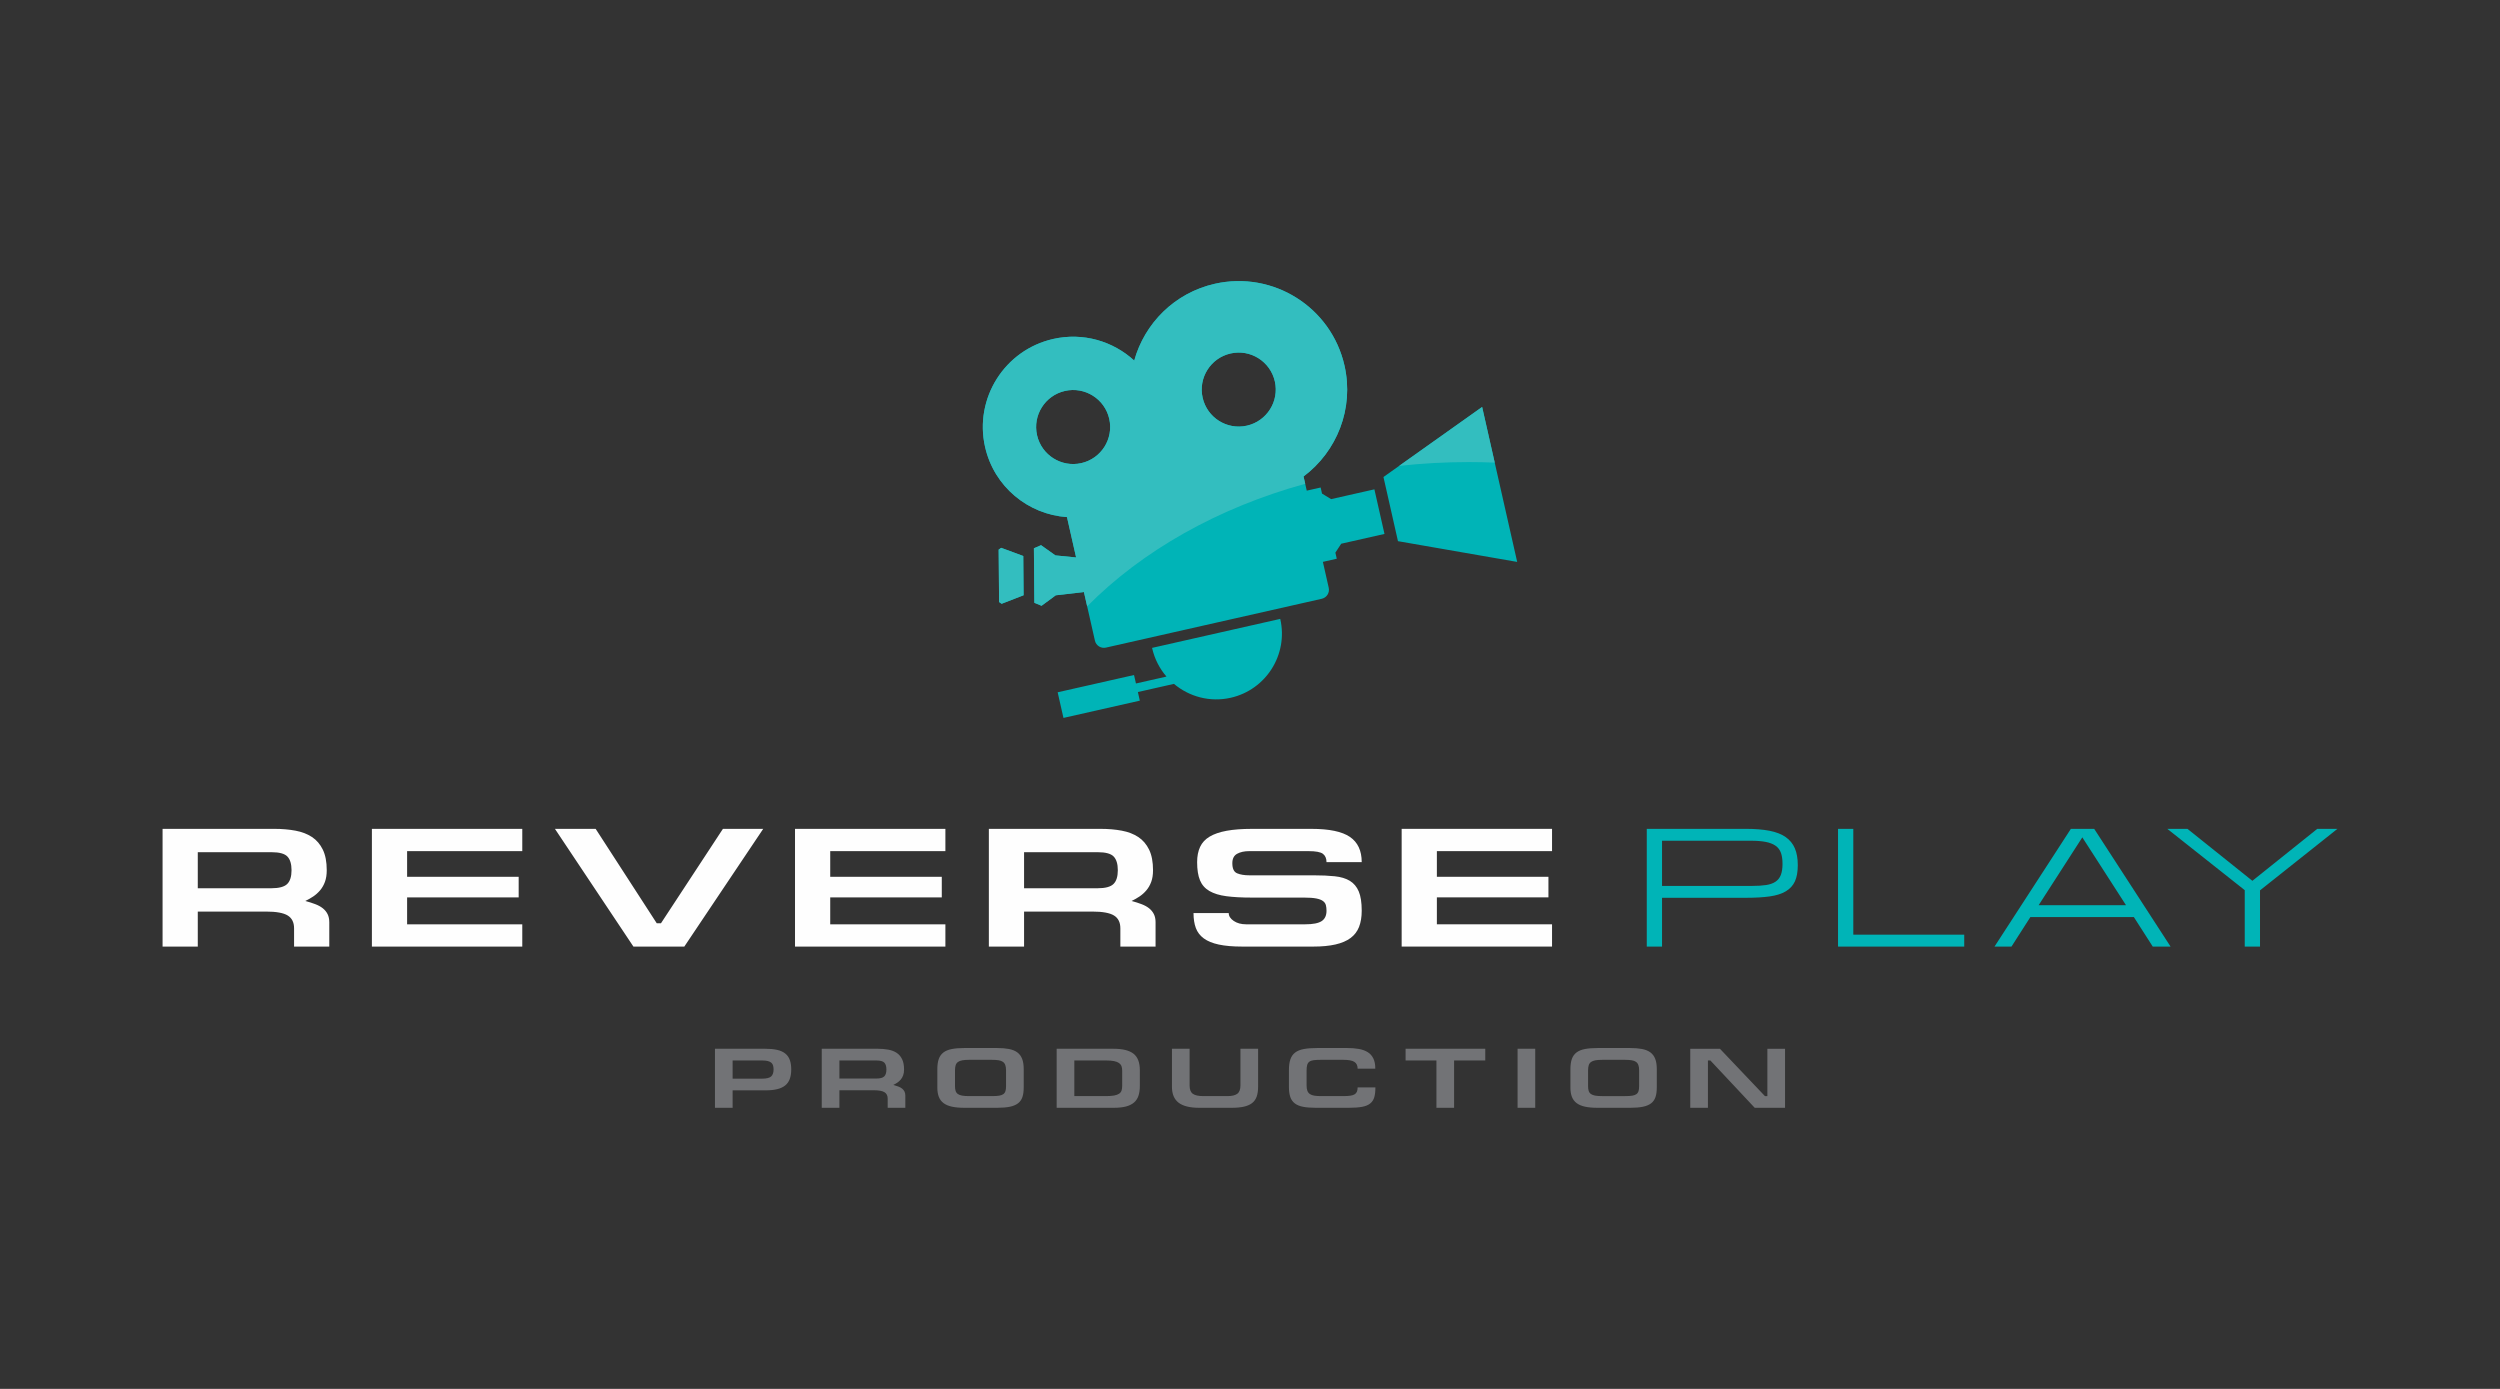
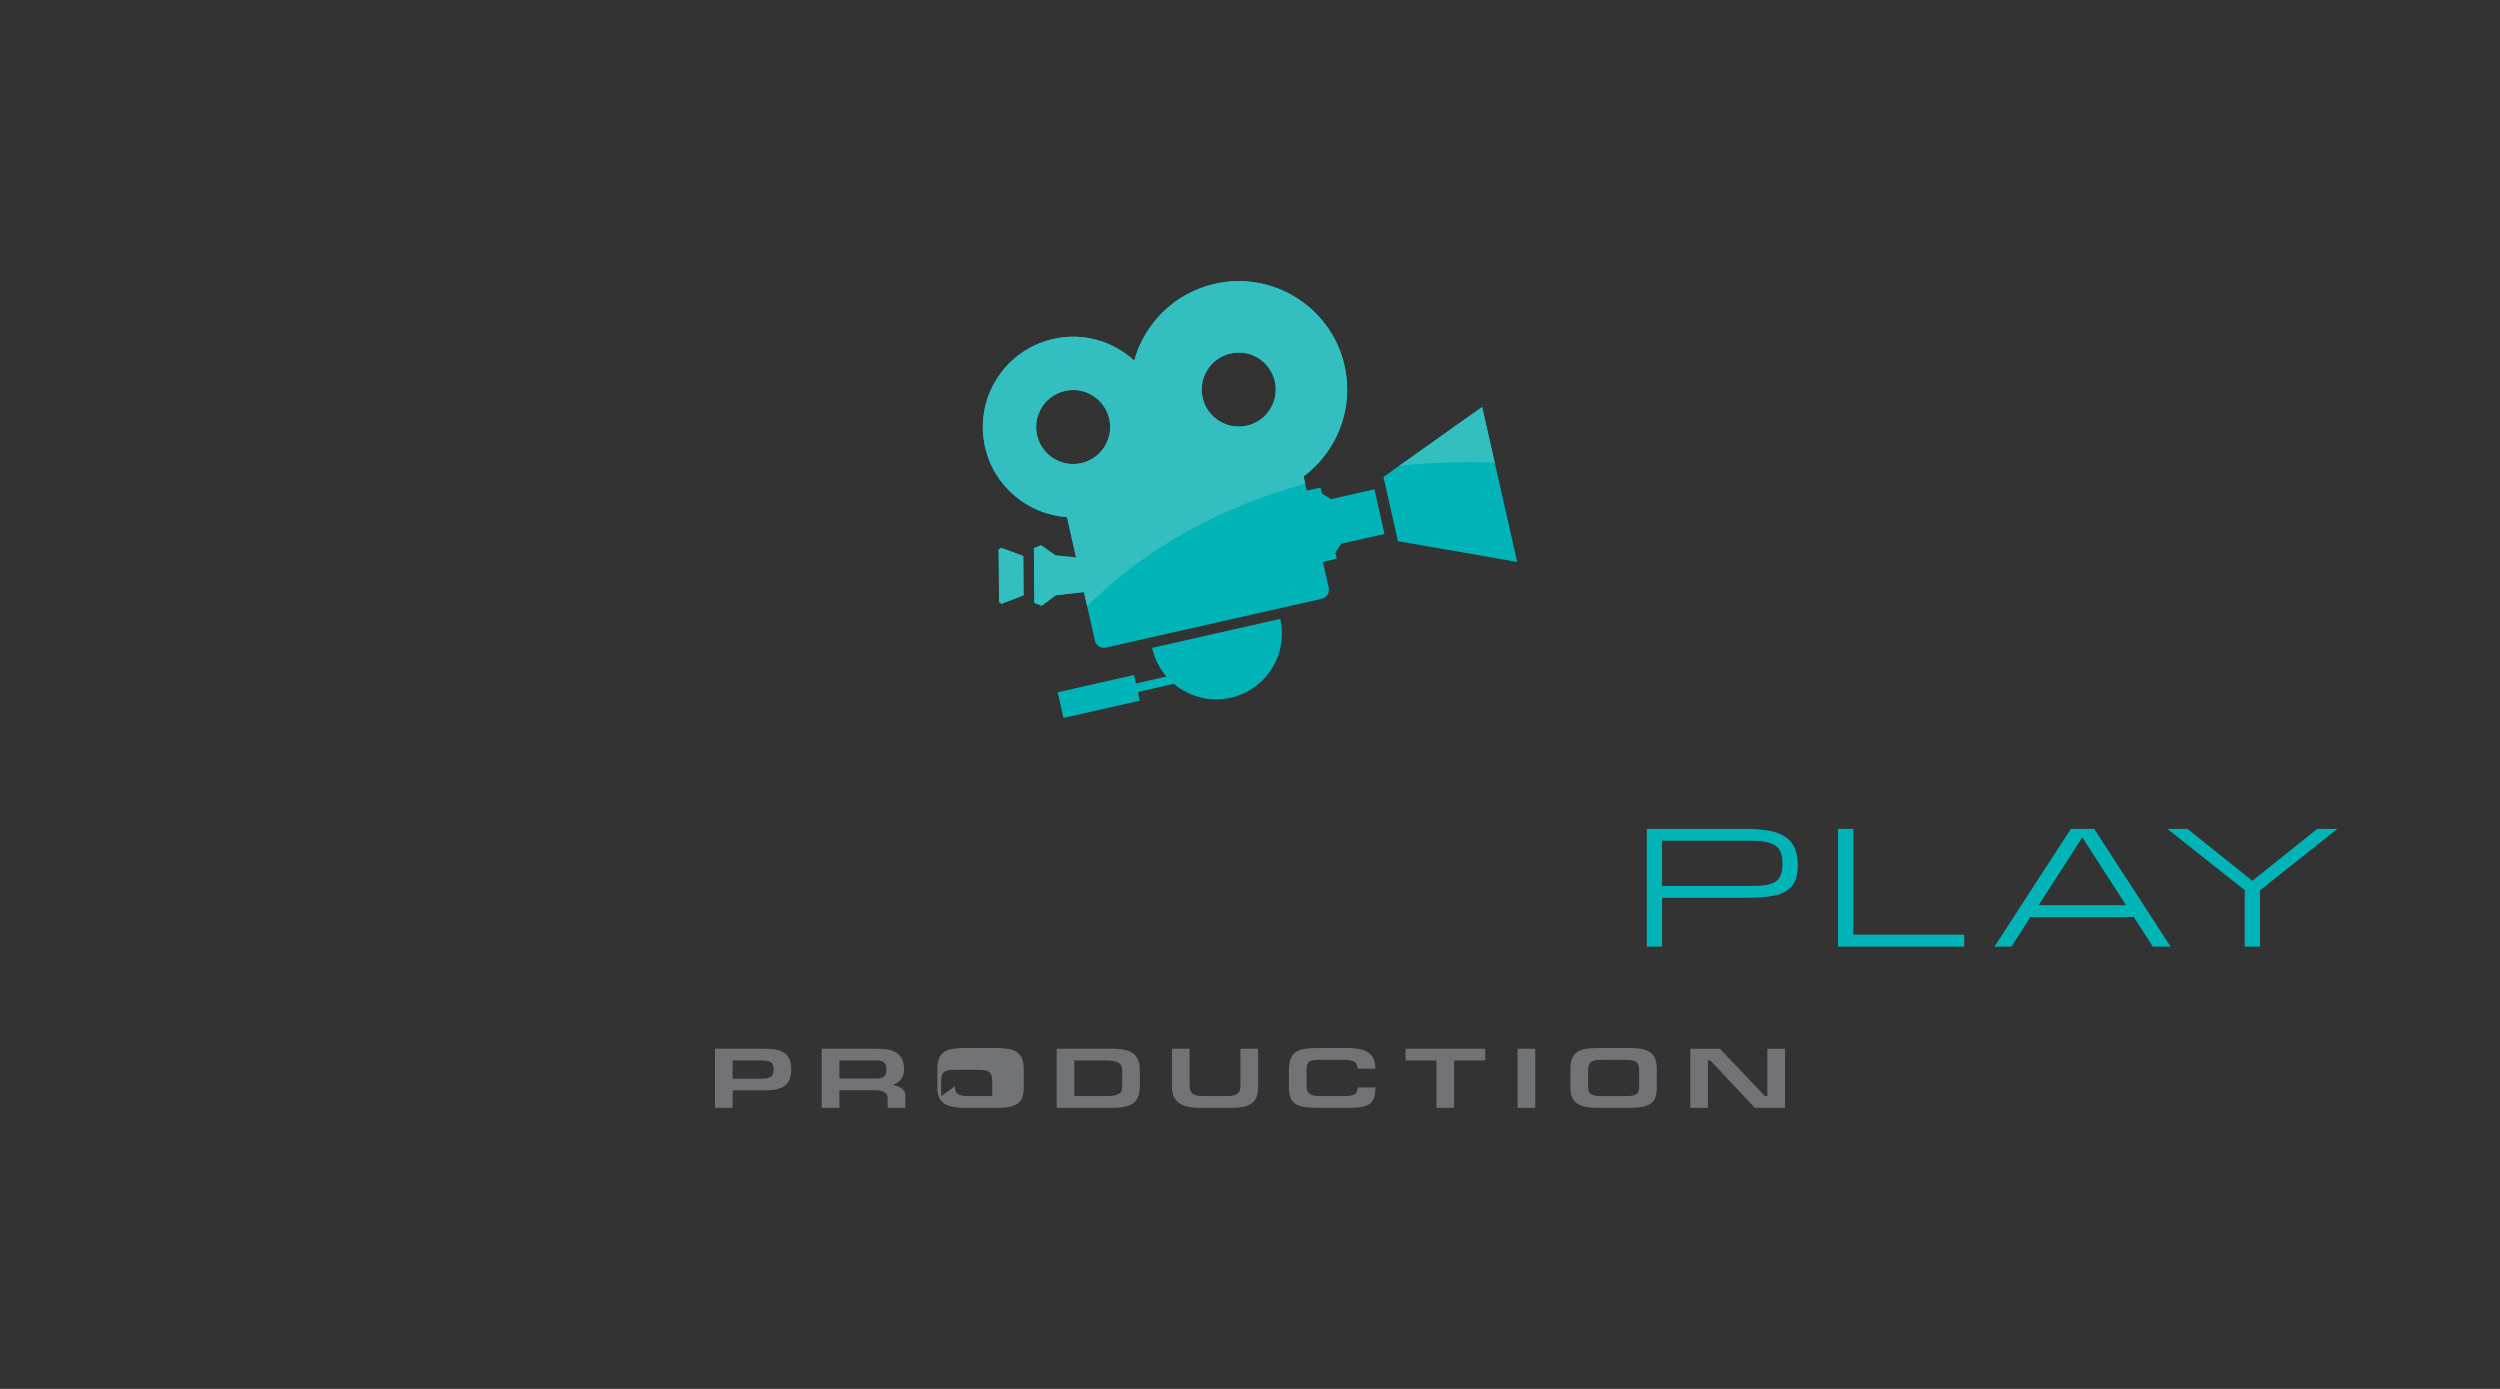
<svg xmlns="http://www.w3.org/2000/svg" xml:space="preserve" width="90mm" height="50mm" style="shape-rendering:geometricPrecision; text-rendering:geometricPrecision; image-rendering:optimizeQuality; fill-rule:evenodd; clip-rule:evenodd" viewBox="0 0 9000 5000">
  <rect x="0" y="0" width="9000" height="5000" fill="#333333" stroke="none" />
  <defs>
    <style type="text/css">  .fil1 {fill:#FEFEFE;fill-rule:nonzero} .fil0 {fill:#727376;fill-rule:nonzero} .fil5 {fill:#FFF212;fill-rule:nonzero} .fil4 {fill:#33BEBF;fill-rule:nonzero} .fil2 {fill:#00B4B7;fill-rule:nonzero} .fil3 {fill:#00AFEF;fill-rule:nonzero}  </style>
    <mask id="id0">
      <linearGradient id="id1" gradientUnits="userSpaceOnUse" x1="5178.81" y1="2838.17" x2="4469.72" y2="1949.17">
        <stop offset="0" style="stop-opacity:1; stop-color:white" />
        <stop offset="1" style="stop-opacity:0; stop-color:white" />
      </linearGradient>
      <rect style="fill:url(#id1)" x="3534.32" y="1008.13" width="1931.36" height="1580.18" />
    </mask>
    <mask id="id2">
      <linearGradient id="id3" gradientUnits="userSpaceOnUse" x1="4326.85" y1="2727.06" x2="4099.31" y2="1652.85">
        <stop offset="0" style="stop-opacity:1; stop-color:white" />
        <stop offset="0.18" style="stop-opacity:-26.106; stop-color:white" />
        <stop offset="1" style="stop-opacity:0; stop-color:white" />
      </linearGradient>
-       <rect style="fill:url(#id3)" x="3534.32" y="1008.14" width="1850.48" height="1178.51" />
    </mask>
    <mask id="id4">
      <linearGradient id="id5" gradientUnits="userSpaceOnUse" x1="3781.81" y1="23" x2="4099.31" y2="1652.85">
        <stop offset="0" style="stop-opacity:1; stop-color:white" />
        <stop offset="0.18" style="stop-opacity:-26.106; stop-color:white" />
        <stop offset="1" style="stop-opacity:0; stop-color:white" />
      </linearGradient>
      <rect style="fill:url(#id5)" x="3534.32" y="1008.14" width="1850.48" height="1178.51" />
    </mask>
  </defs>
  <g id="Слой_x0020_1">
-     <path class="fil0" d="M2637.44 3988.07l-63.57 0 0 -212.52 181.12 0c16.85,0 31.15,1.34 42.89,4.02 11.74,2.68 21.38,7.02 28.91,13.02 7.53,6 13.02,13.72 16.47,23.17 3.44,9.44 5.17,20.8 5.17,34.08 0,13.53 -1.79,25.08 -5.36,34.65 -3.58,9.57 -9.13,17.36 -16.66,23.36 -7.53,6 -17.1,10.4 -28.72,13.21 -11.61,2.81 -25.59,4.21 -41.93,4.21l-118.32 0 0 62.8zm106.07 -104.92c16.08,0 26.99,-2.68 32.74,-8.04 5.74,-5.36 8.61,-13.79 8.61,-25.27 0,-5.11 -0.57,-9.7 -1.72,-13.79 -1.15,-4.08 -3.26,-7.47 -6.32,-10.15 -3.06,-2.68 -7.27,-4.72 -12.64,-6.12 -5.36,-1.41 -12.25,-2.11 -20.67,-2.11l-106.07 0 0 65.48 106.07 0zm278.31 -0.38l132.87 0c13.79,0 23.29,-2.56 28.53,-7.66 5.23,-5.11 7.85,-13.4 7.85,-24.89 0,-11.23 -2.49,-19.47 -7.47,-24.7 -4.98,-5.23 -14.61,-7.85 -28.91,-7.85l-132.87 0 0 65.1zm173.84 105.3l0 -32.93c0,-10.72 -3.83,-18.45 -11.48,-23.17 -7.66,-4.72 -20.68,-7.08 -39.06,-7.08l-123.3 0 0 63.18 -63.57 0 0 -212.52 201.8 0c13.79,0 26.49,1.08 38.1,3.25 11.62,2.17 21.57,6 29.87,11.49 8.3,5.49 14.81,13.08 19.53,22.79 4.72,9.7 7.08,22.08 7.08,37.14 0,8.17 -1.08,15.19 -3.25,21.06 -2.17,5.87 -5.11,10.98 -8.81,15.32 -3.7,4.34 -7.85,8.04 -12.44,11.1 -4.6,3.06 -9.32,5.74 -14.17,8.04 6.63,1.79 12.63,3.7 17.99,5.75 5.37,2.04 9.9,4.53 13.6,7.46 3.7,2.94 6.57,6.45 8.61,10.53 2.05,4.09 3.07,8.94 3.07,14.55l0 44.04 -63.57 0zm242.32 -77.73c0,6.89 0.76,12.63 2.3,17.23 1.53,4.59 4.21,8.23 8.04,10.91 3.83,2.68 8.93,4.6 15.31,5.75 6.39,1.14 14.43,1.72 24.13,1.72l84.24 0c10.21,0 18.51,-0.51 24.89,-1.53 6.38,-1.02 11.42,-2.87 15.13,-5.56 3.7,-2.68 6.25,-6.38 7.65,-11.1 1.41,-4.72 2.11,-10.66 2.11,-17.81l0 -56.67c0,-7.66 -0.89,-13.97 -2.68,-18.95 -1.79,-4.98 -4.66,-8.87 -8.62,-11.68 -3.95,-2.81 -9.19,-4.72 -15.7,-5.75 -6.51,-1.02 -14.48,-1.53 -23.93,-1.53l-81.94 0c-9.96,0 -18.19,0.58 -24.7,1.73 -6.51,1.14 -11.74,3.19 -15.7,6.12 -3.96,2.94 -6.7,6.83 -8.23,11.68 -1.54,4.85 -2.3,11.11 -2.3,18.77l0 56.67zm247.36 4.98c0,13.27 -1.53,24.57 -4.59,33.88 -3.06,9.32 -8.3,16.85 -15.7,22.6 -7.4,5.74 -17.23,9.89 -29.49,12.44 -12.25,2.55 -27.69,3.83 -46.33,3.83l-116.79 0c-17.87,0 -32.99,-1.34 -45.37,-4.02 -12.39,-2.68 -22.47,-6.96 -30.26,-12.83 -7.78,-5.87 -13.46,-13.4 -17.04,-22.59 -3.57,-9.19 -5.36,-20.3 -5.36,-33.31l0 -66.63c0,-14.55 1.73,-26.68 5.17,-36.38 3.45,-9.7 9,-17.49 16.66,-23.36 7.66,-5.87 17.74,-10.02 30.25,-12.44 12.51,-2.43 27.83,-3.64 45.95,-3.64l116.79 0c16.34,0 30.57,1.15 42.7,3.45 12.12,2.29 22.14,6.31 30.06,12.06 7.91,5.74 13.78,13.53 17.61,23.36 3.83,9.82 5.74,22.14 5.74,36.95l0 66.63zm296.69 30.63c11.74,0 21.38,-0.7 28.91,-2.11 7.53,-1.4 13.46,-3.57 17.8,-6.51 4.34,-2.93 7.28,-6.7 8.81,-11.29 1.53,-4.6 2.3,-10.09 2.3,-16.47l0 -55.52c0,-6.13 -0.83,-11.43 -2.49,-15.89 -1.66,-4.47 -4.66,-8.24 -9,-11.3 -4.34,-3.06 -10.28,-5.36 -17.81,-6.89 -7.53,-1.53 -17.04,-2.3 -28.52,-2.3l-114.5 0 0 128.28 114.5 0zm27.18 -170.4c32.42,0 56.23,5.93 71.42,17.81 15.19,11.87 22.78,31.71 22.78,59.54l0 56.29c0,13.78 -1.66,25.65 -4.98,35.61 -3.32,9.96 -8.74,18.12 -16.27,24.51 -7.53,6.38 -17.23,11.1 -29.1,14.16 -11.87,3.07 -26.36,4.6 -43.46,4.6l-205.63 0 0 -212.52 205.24 0zm273.33 0l0 132.11c0,14.55 3.89,24.57 11.68,30.06 7.79,5.48 20.23,8.23 37.34,8.23l87.68 0c15.83,0 27.51,-2.81 35.04,-8.43 7.53,-5.61 11.3,-15.7 11.3,-30.25l0 -131.72 63.56 0 0 136.7c0,14.04 -1.72,25.91 -5.17,35.61 -3.44,9.7 -9,17.49 -16.65,23.36 -7.66,5.87 -17.49,10.15 -29.49,12.83 -12,2.68 -26.55,4.02 -43.65,4.02l-116.79 0c-33.7,0 -58.53,-6.13 -74.48,-18.38 -15.96,-12.25 -23.93,-31.4 -23.93,-57.44l0 -136.7 63.56 0zm668.89 139c0,14.3 -1.34,26.1 -4.02,35.42 -2.68,9.32 -7.6,16.85 -14.74,22.59 -7.15,5.75 -16.92,9.77 -29.3,12.06 -12.38,2.3 -28.4,3.45 -48.05,3.45l-118.33 0c-18.38,0 -33.76,-1.21 -46.14,-3.64 -12.38,-2.42 -22.33,-6.57 -29.86,-12.44 -7.54,-5.87 -12.9,-13.6 -16.09,-23.17 -3.19,-9.57 -4.78,-21.51 -4.78,-35.8l0 -60.5c0,-15.58 1.72,-28.47 5.17,-38.68 3.44,-10.21 9.12,-18.38 17.04,-24.51 7.91,-6.12 18.44,-10.4 31.59,-12.82 13.14,-2.43 29.54,-3.64 49.2,-3.64l105.69 0c15.57,0 29.67,1.08 42.31,3.25 12.64,2.17 23.42,6 32.36,11.49 8.93,5.49 15.76,13.08 20.48,22.79 4.73,9.7 7.09,21.95 7.09,36.76l-63.57 0c0,-11.24 -3.89,-19.34 -11.68,-24.32 -7.78,-4.98 -20.87,-7.47 -39.25,-7.47l-81.56 0c-10.72,0 -19.4,0.45 -26.04,1.34 -6.63,0.9 -11.8,2.75 -15.5,5.56 -3.71,2.8 -6.26,6.76 -7.66,11.87 -1.41,5.1 -2.11,11.87 -2.11,20.29l0 52.84c0,8.17 0.96,14.75 2.87,19.72 1.92,4.98 4.98,8.88 9.19,11.68 4.21,2.81 9.51,4.73 15.89,5.75 6.39,1.02 14.17,1.53 23.36,1.53l81.56 0c9.45,0 17.43,-0.45 23.94,-1.34 6.51,-0.89 11.74,-2.49 15.7,-4.79 3.95,-2.3 6.82,-5.49 8.61,-9.57 1.79,-4.09 2.68,-9.32 2.68,-15.7l63.95 0zm395.48 -139l0 42.12 -112.19 0 0 170.4 -63.57 0 0 -170.4 -111.04 0 0 -42.12 286.8 0zm179.9 212.52l-63.56 0 0 -212.52 63.56 0 0 212.52zm190.24 -77.73c0,6.89 0.76,12.63 2.3,17.23 1.53,4.59 4.21,8.23 8.04,10.91 3.83,2.68 8.93,4.6 15.31,5.75 6.39,1.14 14.43,1.72 24.13,1.72l84.24 0c10.21,0 18.51,-0.51 24.89,-1.53 6.38,-1.02 11.42,-2.87 15.13,-5.56 3.7,-2.68 6.25,-6.38 7.65,-11.1 1.41,-4.72 2.11,-10.66 2.11,-17.81l0 -56.67c0,-7.66 -0.89,-13.97 -2.68,-18.95 -1.79,-4.98 -4.66,-8.87 -8.62,-11.68 -3.95,-2.81 -9.19,-4.72 -15.7,-5.75 -6.51,-1.02 -14.48,-1.53 -23.93,-1.53l-81.94 0c-9.96,0 -18.19,0.58 -24.7,1.73 -6.51,1.14 -11.74,3.19 -15.7,6.12 -3.96,2.94 -6.7,6.83 -8.23,11.68 -1.54,4.85 -2.3,11.11 -2.3,18.77l0 56.67zm247.36 4.98c0,13.27 -1.53,24.57 -4.59,33.88 -3.06,9.32 -8.3,16.85 -15.7,22.6 -7.4,5.74 -17.23,9.89 -29.49,12.44 -12.25,2.55 -27.69,3.83 -46.33,3.83l-116.79 0c-17.87,0 -32.99,-1.34 -45.37,-4.02 -12.39,-2.68 -22.47,-6.96 -30.26,-12.83 -7.78,-5.87 -13.46,-13.4 -17.04,-22.59 -3.57,-9.19 -5.36,-20.3 -5.36,-33.31l0 -66.63c0,-14.55 1.73,-26.68 5.17,-36.38 3.45,-9.7 9,-17.49 16.66,-23.36 7.66,-5.87 17.74,-10.02 30.25,-12.44 12.51,-2.43 27.83,-3.64 45.95,-3.64l116.79 0c16.34,0 30.57,1.15 42.7,3.45 12.12,2.29 22.14,6.31 30.06,12.06 7.91,5.74 13.78,13.53 17.61,23.36 3.83,9.82 5.74,22.14 5.74,36.95l0 66.63zm227.38 -139.77l161.97 170.4 8.81 0 0 -170.4 63.56 0 0 212.52 -109.13 0 -159.68 -170.4 -8.8 0 0 170.4 -63.57 0 0 -212.52 106.84 0z" />
+     <path class="fil0" d="M2637.44 3988.07l-63.57 0 0 -212.52 181.12 0c16.85,0 31.15,1.34 42.89,4.02 11.74,2.68 21.38,7.02 28.91,13.02 7.53,6 13.02,13.72 16.47,23.17 3.44,9.44 5.17,20.8 5.17,34.08 0,13.53 -1.79,25.08 -5.36,34.65 -3.58,9.57 -9.13,17.36 -16.66,23.36 -7.53,6 -17.1,10.4 -28.72,13.21 -11.61,2.81 -25.59,4.21 -41.93,4.21l-118.32 0 0 62.8zm106.07 -104.92c16.08,0 26.99,-2.68 32.74,-8.04 5.74,-5.36 8.61,-13.79 8.61,-25.27 0,-5.11 -0.57,-9.7 -1.72,-13.79 -1.15,-4.08 -3.26,-7.47 -6.32,-10.15 -3.06,-2.68 -7.27,-4.72 -12.64,-6.12 -5.36,-1.41 -12.25,-2.11 -20.67,-2.11l-106.07 0 0 65.48 106.07 0zm278.31 -0.38l132.87 0c13.79,0 23.29,-2.56 28.53,-7.66 5.23,-5.11 7.85,-13.4 7.85,-24.89 0,-11.23 -2.49,-19.47 -7.47,-24.7 -4.98,-5.23 -14.61,-7.85 -28.91,-7.85l-132.87 0 0 65.1zm173.84 105.3l0 -32.93c0,-10.72 -3.83,-18.45 -11.48,-23.17 -7.66,-4.72 -20.68,-7.08 -39.06,-7.08l-123.3 0 0 63.18 -63.57 0 0 -212.52 201.8 0c13.79,0 26.49,1.08 38.1,3.25 11.62,2.17 21.57,6 29.87,11.49 8.3,5.49 14.81,13.08 19.53,22.79 4.72,9.7 7.08,22.08 7.08,37.14 0,8.17 -1.08,15.19 -3.25,21.06 -2.17,5.87 -5.11,10.98 -8.81,15.32 -3.7,4.34 -7.85,8.04 -12.44,11.1 -4.6,3.06 -9.32,5.74 -14.17,8.04 6.63,1.79 12.63,3.7 17.99,5.75 5.37,2.04 9.9,4.53 13.6,7.46 3.7,2.94 6.57,6.45 8.61,10.53 2.05,4.09 3.07,8.94 3.07,14.55l0 44.04 -63.57 0zm242.32 -77.73c0,6.89 0.76,12.63 2.3,17.23 1.53,4.59 4.21,8.23 8.04,10.91 3.83,2.68 8.93,4.6 15.31,5.75 6.39,1.14 14.43,1.72 24.13,1.72l84.24 0l0 -56.67c0,-7.66 -0.89,-13.97 -2.68,-18.95 -1.79,-4.98 -4.66,-8.87 -8.62,-11.68 -3.95,-2.81 -9.19,-4.72 -15.7,-5.75 -6.51,-1.02 -14.48,-1.53 -23.93,-1.53l-81.94 0c-9.96,0 -18.19,0.58 -24.7,1.73 -6.51,1.14 -11.74,3.19 -15.7,6.12 -3.96,2.94 -6.7,6.83 -8.23,11.68 -1.54,4.85 -2.3,11.11 -2.3,18.77l0 56.67zm247.36 4.98c0,13.27 -1.53,24.57 -4.59,33.88 -3.06,9.32 -8.3,16.85 -15.7,22.6 -7.4,5.74 -17.23,9.89 -29.49,12.44 -12.25,2.55 -27.69,3.83 -46.33,3.83l-116.79 0c-17.87,0 -32.99,-1.34 -45.37,-4.02 -12.39,-2.68 -22.47,-6.96 -30.26,-12.83 -7.78,-5.87 -13.46,-13.4 -17.04,-22.59 -3.57,-9.19 -5.36,-20.3 -5.36,-33.31l0 -66.63c0,-14.55 1.73,-26.68 5.17,-36.38 3.45,-9.7 9,-17.49 16.66,-23.36 7.66,-5.87 17.74,-10.02 30.25,-12.44 12.51,-2.43 27.83,-3.64 45.95,-3.64l116.79 0c16.34,0 30.57,1.15 42.7,3.45 12.12,2.29 22.14,6.31 30.06,12.06 7.91,5.74 13.78,13.53 17.61,23.36 3.83,9.82 5.74,22.14 5.74,36.95l0 66.63zm296.69 30.63c11.74,0 21.38,-0.7 28.91,-2.11 7.53,-1.4 13.46,-3.57 17.8,-6.51 4.34,-2.93 7.28,-6.7 8.81,-11.29 1.53,-4.6 2.3,-10.09 2.3,-16.47l0 -55.52c0,-6.13 -0.83,-11.43 -2.49,-15.89 -1.66,-4.47 -4.66,-8.24 -9,-11.3 -4.34,-3.06 -10.28,-5.36 -17.81,-6.89 -7.53,-1.53 -17.04,-2.3 -28.52,-2.3l-114.5 0 0 128.28 114.5 0zm27.18 -170.4c32.42,0 56.23,5.93 71.42,17.81 15.19,11.87 22.78,31.71 22.78,59.54l0 56.29c0,13.78 -1.66,25.65 -4.98,35.61 -3.32,9.96 -8.74,18.12 -16.27,24.51 -7.53,6.38 -17.23,11.1 -29.1,14.16 -11.87,3.07 -26.36,4.6 -43.46,4.6l-205.63 0 0 -212.52 205.24 0zm273.33 0l0 132.11c0,14.55 3.89,24.57 11.68,30.06 7.79,5.48 20.23,8.23 37.34,8.23l87.68 0c15.83,0 27.51,-2.81 35.04,-8.43 7.53,-5.61 11.3,-15.7 11.3,-30.25l0 -131.72 63.56 0 0 136.7c0,14.04 -1.72,25.91 -5.17,35.61 -3.44,9.7 -9,17.49 -16.65,23.36 -7.66,5.87 -17.49,10.15 -29.49,12.83 -12,2.68 -26.55,4.02 -43.65,4.02l-116.79 0c-33.7,0 -58.53,-6.13 -74.48,-18.38 -15.96,-12.25 -23.93,-31.4 -23.93,-57.44l0 -136.7 63.56 0zm668.89 139c0,14.3 -1.34,26.1 -4.02,35.42 -2.68,9.32 -7.6,16.85 -14.74,22.59 -7.15,5.75 -16.92,9.77 -29.3,12.06 -12.38,2.3 -28.4,3.45 -48.05,3.45l-118.33 0c-18.38,0 -33.76,-1.21 -46.14,-3.64 -12.38,-2.42 -22.33,-6.57 -29.86,-12.44 -7.54,-5.87 -12.9,-13.6 -16.09,-23.17 -3.19,-9.57 -4.78,-21.51 -4.78,-35.8l0 -60.5c0,-15.58 1.72,-28.47 5.17,-38.68 3.44,-10.21 9.12,-18.38 17.04,-24.51 7.91,-6.12 18.44,-10.4 31.59,-12.82 13.14,-2.43 29.54,-3.64 49.2,-3.64l105.69 0c15.57,0 29.67,1.08 42.31,3.25 12.64,2.17 23.42,6 32.36,11.49 8.93,5.49 15.76,13.08 20.48,22.79 4.73,9.7 7.09,21.95 7.09,36.76l-63.57 0c0,-11.24 -3.89,-19.34 -11.68,-24.32 -7.78,-4.98 -20.87,-7.47 -39.25,-7.47l-81.56 0c-10.72,0 -19.4,0.45 -26.04,1.34 -6.63,0.9 -11.8,2.75 -15.5,5.56 -3.71,2.8 -6.26,6.76 -7.66,11.87 -1.41,5.1 -2.11,11.87 -2.11,20.29l0 52.84c0,8.17 0.96,14.75 2.87,19.72 1.92,4.98 4.98,8.88 9.19,11.68 4.21,2.81 9.51,4.73 15.89,5.75 6.39,1.02 14.17,1.53 23.36,1.53l81.56 0c9.45,0 17.43,-0.45 23.94,-1.34 6.51,-0.89 11.74,-2.49 15.7,-4.79 3.95,-2.3 6.82,-5.49 8.61,-9.57 1.79,-4.09 2.68,-9.32 2.68,-15.7l63.95 0zm395.48 -139l0 42.12 -112.19 0 0 170.4 -63.57 0 0 -170.4 -111.04 0 0 -42.12 286.8 0zm179.9 212.52l-63.56 0 0 -212.52 63.56 0 0 212.52zm190.24 -77.73c0,6.89 0.76,12.63 2.3,17.23 1.53,4.59 4.21,8.23 8.04,10.91 3.83,2.68 8.93,4.6 15.31,5.75 6.39,1.14 14.43,1.72 24.13,1.72l84.24 0c10.21,0 18.51,-0.51 24.89,-1.53 6.38,-1.02 11.42,-2.87 15.13,-5.56 3.7,-2.68 6.25,-6.38 7.65,-11.1 1.41,-4.72 2.11,-10.66 2.11,-17.81l0 -56.67c0,-7.66 -0.89,-13.97 -2.68,-18.95 -1.79,-4.98 -4.66,-8.87 -8.62,-11.68 -3.95,-2.81 -9.19,-4.72 -15.7,-5.75 -6.51,-1.02 -14.48,-1.53 -23.93,-1.53l-81.94 0c-9.96,0 -18.19,0.58 -24.7,1.73 -6.51,1.14 -11.74,3.19 -15.7,6.12 -3.96,2.94 -6.7,6.83 -8.23,11.68 -1.54,4.85 -2.3,11.11 -2.3,18.77l0 56.67zm247.36 4.98c0,13.27 -1.53,24.57 -4.59,33.88 -3.06,9.32 -8.3,16.85 -15.7,22.6 -7.4,5.74 -17.23,9.89 -29.49,12.44 -12.25,2.55 -27.69,3.83 -46.33,3.83l-116.79 0c-17.87,0 -32.99,-1.34 -45.37,-4.02 -12.39,-2.68 -22.47,-6.96 -30.26,-12.83 -7.78,-5.87 -13.46,-13.4 -17.04,-22.59 -3.57,-9.19 -5.36,-20.3 -5.36,-33.31l0 -66.63c0,-14.55 1.73,-26.68 5.17,-36.38 3.45,-9.7 9,-17.49 16.66,-23.36 7.66,-5.87 17.74,-10.02 30.25,-12.44 12.51,-2.43 27.83,-3.64 45.95,-3.64l116.79 0c16.34,0 30.57,1.15 42.7,3.45 12.12,2.29 22.14,6.31 30.06,12.06 7.91,5.74 13.78,13.53 17.61,23.36 3.83,9.82 5.74,22.14 5.74,36.95l0 66.63zm227.38 -139.77l161.97 170.4 8.81 0 0 -170.4 63.56 0 0 212.52 -109.13 0 -159.68 -170.4 -8.8 0 0 170.4 -63.57 0 0 -212.52 106.84 0z" />
    <g id="_1959149166624">
-       <path class="fil1" d="M712.01 3197.68l264.96 0c27.49,0 46.45,-5.09 56.89,-15.27 10.43,-10.18 15.65,-26.73 15.65,-49.64 0,-22.39 -4.96,-38.81 -14.89,-49.25 -9.92,-10.43 -29.14,-15.65 -57.65,-15.65l-264.96 0 0 129.81zm346.66 209.98l0 -65.67c0,-21.38 -7.63,-36.78 -22.9,-46.19 -15.27,-9.42 -41.24,-14.13 -77.89,-14.13l-245.87 0 0 125.99 -126.75 0 0 -423.78 402.4 0c27.49,0 52.82,2.16 75.98,6.49 23.16,4.33 43.01,11.96 59.56,22.91 16.54,10.94 29.52,26.08 38.94,45.43 9.42,19.34 14.12,44.03 14.12,74.06 0,16.29 -2.16,30.29 -6.49,42 -4.32,11.71 -10.18,21.89 -17.56,30.54 -7.38,8.66 -15.65,16.04 -24.81,22.15 -9.17,6.11 -18.58,11.45 -28.26,16.03 13.24,3.57 25.2,7.38 35.89,11.46 10.69,4.07 19.73,9.03 27.11,14.89 7.38,5.85 13.11,12.85 17.18,20.99 4.07,8.15 6.11,17.82 6.11,29.02l0 87.81 -126.76 0zm280.17 -423.78l541.37 0 0 80.17 -414.61 0 0 92.4 401.63 0 0 74.06 -401.63 0 0 96.98 414.61 0 0 80.17 -541.37 0 0 -423.78zm805.51 0l219.91 339.79 15.27 0 222.97 -339.79 145.07 0 -284.04 423.78 -183.26 0 -282.52 -423.78 146.6 0zm717.7 0l541.37 0 0 80.17 -414.61 0 0 92.4 401.63 0 0 74.06 -401.63 0 0 96.98 414.61 0 0 80.17 -541.37 0 0 -423.78zm824.6 213.8l264.96 0c27.49,0 46.45,-5.09 56.89,-15.27 10.43,-10.18 15.65,-26.73 15.65,-49.64 0,-22.39 -4.96,-38.81 -14.89,-49.25 -9.92,-10.43 -29.14,-15.65 -57.65,-15.65l-264.96 0 0 129.81zm346.66 209.98l0 -65.67c0,-21.38 -7.63,-36.78 -22.9,-46.19 -15.27,-9.42 -41.24,-14.13 -77.89,-14.13l-245.87 0 0 125.99 -126.75 0 0 -423.78 402.4 0c27.49,0 52.82,2.16 75.98,6.49 23.16,4.33 43.01,11.96 59.56,22.91 16.54,10.94 29.52,26.08 38.94,45.43 9.42,19.34 14.12,44.03 14.12,74.06 0,16.29 -2.16,30.29 -6.49,42 -4.32,11.71 -10.18,21.89 -17.56,30.54 -7.38,8.66 -15.65,16.04 -24.81,22.15 -9.17,6.11 -18.58,11.45 -28.26,16.03 13.24,3.57 25.2,7.38 35.89,11.46 10.69,4.07 19.73,9.03 27.11,14.89 7.38,5.85 13.11,12.85 17.18,20.99 4.07,8.15 6.11,17.82 6.11,29.02l0 87.81 -126.76 0zm687.92 -423.78c64.14,0 110.34,9.67 138.59,29.01 28.25,19.35 42.38,49.64 42.38,90.87l-126.76 0c0,-13.24 -4.2,-23.16 -12.6,-29.78 -8.4,-6.62 -25.83,-9.93 -52.3,-9.93l-213.04 0c-17.81,0 -32.45,3.19 -43.9,9.55 -11.46,6.36 -17.18,17.69 -17.18,33.98 0,19.34 5.72,31.43 17.18,36.27 11.45,4.83 26.09,7.25 43.9,7.25l231.36 0c29.02,0 54.47,1.15 76.36,3.44 21.89,2.29 39.96,7.76 54.22,16.41 14.25,8.66 24.94,21.38 32.07,38.18 7.12,16.8 10.69,39.96 10.69,69.49 0,22.39 -3.19,41.74 -9.55,58.03 -6.36,16.29 -16.54,29.65 -30.54,40.09 -14,10.43 -32.07,18.19 -54.22,23.28 -22.14,5.09 -48.74,7.64 -79.79,7.64l-255.79 0c-33.6,0 -61.73,-2.42 -84.38,-7.25 -22.65,-4.84 -40.72,-12.22 -54.21,-22.15 -13.49,-9.92 -23.04,-22.4 -28.64,-37.41 -5.6,-15.02 -8.4,-32.96 -8.4,-53.83l126.76 0c0,10.69 5.98,20.1 17.94,28.25 11.96,8.14 26.85,12.22 44.67,12.22l212.27 0c28,0 47.85,-3.82 59.56,-11.46 11.71,-7.63 17.56,-20.11 17.56,-37.41 0,-7.64 -0.76,-14.38 -2.29,-20.24 -1.53,-5.85 -5.09,-10.82 -10.69,-14.89 -5.6,-4.07 -13.74,-7.12 -24.43,-9.16 -10.69,-2.04 -25.2,-3.05 -43.53,-3.05l-187.83 0c-36.15,0 -66.69,-1.66 -91.63,-4.97 -24.95,-3.31 -45.31,-9.54 -61.09,-18.71 -15.78,-9.16 -27.1,-22.01 -33.98,-38.56 -6.87,-16.54 -10.31,-38.3 -10.31,-65.28 0,-21.38 3.57,-39.71 10.69,-54.98 7.13,-15.27 18.59,-27.61 34.37,-37.03 15.78,-9.42 36.14,-16.42 61.08,-21 24.94,-4.58 54.98,-6.87 90.1,-6.87l215.33 0z" />
-       <polygon class="fil1" points="5045.97,2983.88 5587.34,2983.88 5587.34,3064.05 5172.73,3064.05 5172.73,3156.45 5574.36,3156.45 5574.36,3230.51 5172.73,3230.51 5172.73,3327.49 5587.34,3327.49 5587.34,3407.66 5045.97,3407.66 " />
-     </g>
+       </g>
    <path class="fil2" d="M5983.36 3407.66l-54.98 0 0 -423.79 357.36 0c32.58,0 60.7,2.29 84.37,6.88 23.67,4.58 43.02,12.09 58.04,22.52 15.01,10.44 26.08,23.93 33.21,40.47 7.13,16.54 10.69,36.78 10.69,60.71 0,23.92 -3.44,43.39 -10.31,58.41 -6.87,15.02 -17.81,26.98 -32.83,35.89 -15.02,8.91 -34.24,15.01 -57.65,18.32 -23.42,3.31 -51.67,4.97 -84.76,4.97l-303.14 0 0 175.62zm0 -218.38l324.52 0c19.35,0 35.89,-1.02 49.63,-3.06 13.75,-2.03 25.07,-5.98 33.98,-11.83 8.91,-5.86 15.4,-14 19.47,-24.44 4.08,-10.43 6.11,-23.8 6.11,-40.09 0,-15.78 -1.91,-29.01 -5.72,-39.7 -3.82,-10.69 -10.31,-19.22 -19.47,-25.58 -9.17,-6.37 -21,-10.95 -35.51,-13.75 -14.51,-2.8 -32.45,-4.2 -53.83,-4.2l-319.18 0 0 162.65zm688.54 175.62l399.35 0 0 42.76 -454.33 0 0 -423.79 54.98 0 0 381.03zm508.34 42.76l274.89 -423.79 83.99 0 274.89 423.79 -64.14 0 -67.96 -106.14 -372.63 0 -67.95 106.14 -61.09 0zm473.42 -148.9l-157.3 -244.34 -157.3 244.34 314.6 0zm761.08 -274.89l-278.71 221.44 0 202.35 -54.97 0 0 -203.11 -278.71 -220.68 72.54 0 233.66 187.08 233.65 -187.08 72.54 0z" />
    <g id="_1959149185824">
      <path class="fil2" d="M4980.45 1717.26l0.06 0.24 52.13 230.47 0.06 0.24 429.17 74.69 -37.03 -163.66 -52.13 -230.46 -37.03 -163.66 -355.23 252.14zm-1385.33 261.39l0.5 56.57 0.63 75.52 0.45 56.54 9.17 6.33 79.02 -30.7 -0.24 -32.91 -0.61 -75.52 -0.24 -32.88 -79.6 -29.42 -9.08 6.47zm552.41 353.71c0.09,0.36 0.1,0.71 0.18,1.07 8.86,39.16 27.06,73.83 51.62,102.25l-109.92 24.87 -6.9 -30.52 -274.92 62.19 20.87 92.28 274.92 -62.19 -7.01 -31 129.86 -29.38c54.68,45.98 129.34,66.98 204.39,50.01 127.33,-28.81 207.3,-155.53 178.48,-282.89 -0.08,-0.36 -0.22,-0.68 -0.31,-1.04l-461.26 104.35zm611.77 -555.35l-4.98 -21.99 -50.01 11.32 -11.56 -51.06c119.72,-89.45 182.6,-243.76 147.48,-398.98 -47.59,-210.36 -256.76,-342.2 -466.98,-294.65 -144.98,32.8 -252.76,142.47 -290.06,276.43 -75.95,-69.67 -183.58,-102.27 -291.63,-77.82 -175.01,39.59 -284.97,213.62 -245.35,388.78 32.47,143.51 155.3,243.01 294.87,252.52l32.87 145.27 -74.43 -7.38 -51.69 -36.72 0.01 -0.25 -0.17 0.13 -0.15 -0.09 -0.01 0.22 -25.46 11.1 0.51 60.32 0.6 75.53 0.52 60.38 25.65 10.62 -0.01 0.26 0.17 -0.11 0.14 0.09 0.02 -0.18 51.05 -37.64 101.44 -11.67 39.57 174.95c4.05,17.87 21.8,29.07 39.71,25.02l776.92 -175.76c17.85,-4.03 29.11,-21.8 25.06,-39.67l-21.08 -93.22 50.01 -11.31 -4.97 -21.99 21.04 -32.04 155.72 -35.23 -5.28 -23.31 -25.76 -113.91 -5.28 -23.31 -155.71 35.22 -32.79 -19.87zm-766.01 -269.11c16.24,71.77 -28.82,143.13 -100.55,159.36 -71.73,16.23 -143.12,-28.79 -159.35,-100.56 -16.24,-71.76 28.82,-143.12 100.56,-159.35 71.73,-16.23 143.11,28.79 159.34,100.55zm596.12 -134.85c16.24,71.77 -28.82,143.12 -100.56,159.35 -71.73,16.23 -143.11,-28.79 -159.34,-100.56 -16.24,-71.76 28.81,-143.12 100.55,-159.34 71.73,-16.23 143.12,28.78 159.35,100.55z" />
      <path class="fil3" style="mask:url(#id0)" d="M4980.45 1717.26l0.06 0.24 52.13 230.47 0.06 0.24 429.17 74.69 -37.03 -163.66 -52.13 -230.46 -37.03 -163.66 -355.23 252.14zm-1385.33 261.39l0.5 56.57 0.63 75.52 0.45 56.54 9.17 6.33 79.02 -30.7 -0.24 -32.91 -0.61 -75.52 -0.24 -32.88 -79.6 -29.42 -9.08 6.47zm552.41 353.71c0.09,0.36 0.1,0.71 0.18,1.07 8.86,39.16 27.06,73.83 51.62,102.25l-109.92 24.87 -6.9 -30.52 -274.92 62.19 20.87 92.28 274.92 -62.19 -7.01 -31 129.86 -29.38c54.68,45.98 129.34,66.98 204.39,50.01 127.33,-28.81 207.3,-155.53 178.48,-282.89 -0.08,-0.36 -0.22,-0.68 -0.31,-1.04l-461.26 104.35zm611.77 -555.35l-4.98 -21.99 -50.01 11.32 -11.56 -51.06c119.72,-89.45 182.6,-243.76 147.48,-398.98 -47.59,-210.36 -256.76,-342.2 -466.98,-294.65 -144.98,32.8 -252.76,142.47 -290.06,276.43 -75.95,-69.67 -183.58,-102.27 -291.63,-77.82 -175.01,39.59 -284.97,213.62 -245.35,388.78 32.47,143.51 155.3,243.01 294.87,252.52l32.87 145.27 -74.43 -7.38 -51.69 -36.72 0.01 -0.25 -0.17 0.13 -0.15 -0.09 -0.01 0.22 -25.46 11.1 0.51 60.32 0.6 75.53 0.52 60.38 25.65 10.62 -0.01 0.26 0.17 -0.11 0.14 0.09 0.02 -0.18 51.05 -37.64 101.44 -11.67 39.57 174.95c4.05,17.87 21.8,29.07 39.71,25.02l776.92 -175.76c17.85,-4.03 29.11,-21.8 25.06,-39.67l-21.08 -93.22 50.01 -11.31 -4.97 -21.99 21.04 -32.04 155.72 -35.23 -5.28 -23.31 -25.76 -113.91 -5.28 -23.31 -155.71 35.22 -32.79 -19.87zm-766.01 -269.11c16.24,71.77 -28.82,143.13 -100.55,159.36 -71.73,16.23 -143.12,-28.79 -159.35,-100.56 -16.24,-71.76 28.82,-143.12 100.56,-159.35 71.73,-16.23 143.11,28.79 159.34,100.55zm596.12 -134.85c16.24,71.77 -28.82,143.12 -100.56,159.35 -71.73,16.23 -143.11,-28.79 -159.34,-100.56 -16.24,-71.76 28.81,-143.12 100.55,-159.34 71.73,-16.23 143.12,28.78 159.35,100.55z" />
      <path class="fil4" d="M5380.99 1665.39l-8.28 -36.62 -37.03 -163.65 -298.8 212.09c81.75,-9.02 165.35,-13.77 250.42,-13.77 31.44,0 62.67,0.69 93.69,1.95zm-1785.87 313.26l0.5 56.57 0.63 75.52 0.45 56.54 9.17 6.33 79.02 -30.7 -0.24 -32.91 -0.61 -75.52 -0.24 -32.88 -79.6 -29.43 -9.08 6.48zm1103.59 -237.02l-5.96 -26.35c119.72,-89.45 182.59,-243.76 147.48,-398.98 -47.59,-210.36 -256.77,-342.2 -466.98,-294.64 -144.98,32.79 -252.76,142.47 -290.07,276.42 -75.93,-69.67 -183.57,-102.26 -291.62,-77.82 -175.02,39.6 -284.97,213.62 -245.35,388.78 32.47,143.52 155.3,243.01 294.87,252.52l32.87 145.27 -74.43 -7.38 -51.69 -36.72 0 -0.26 -0.16 0.15 -0.15 -0.1 -0.01 0.22 -25.47 11.1 0.52 60.32 0.6 75.53 0.52 60.38 25.65 10.62 -0.01 0.26 0.17 -0.12 0.14 0.1 0.02 -0.19 51.05 -37.62 101.44 -11.68 11.63 51.4c197.31,-199.32 469.36,-354.25 784.94,-441.21zm-705.42 -233.73c16.24,71.77 -28.82,143.13 -100.55,159.36 -71.73,16.22 -143.12,-28.79 -159.35,-100.56 -16.24,-71.76 28.82,-143.12 100.55,-159.35 71.74,-16.23 143.12,28.79 159.35,100.55zm596.12 -134.86c16.24,71.77 -28.82,143.13 -100.56,159.36 -71.73,16.23 -143.11,-28.79 -159.34,-100.56 -16.24,-71.76 28.81,-143.12 100.54,-159.34 71.75,-16.23 143.12,28.78 159.36,100.54z" />
-       <path class="fil1" style="mask:url(#id2)" d="M5380.99 1665.39l-8.28 -36.62 -37.03 -163.65 -298.8 212.09c81.75,-9.02 165.35,-13.77 250.42,-13.77 31.44,0 62.67,0.69 93.69,1.95zm-1785.87 313.26l0.5 56.57 0.63 75.52 0.45 56.54 9.17 6.33 79.02 -30.7 -0.24 -32.91 -0.61 -75.52 -0.24 -32.88 -79.6 -29.43 -9.08 6.48zm1103.59 -237.02l-5.96 -26.35c119.72,-89.45 182.59,-243.76 147.48,-398.98 -47.59,-210.36 -256.77,-342.2 -466.98,-294.64 -144.98,32.79 -252.76,142.47 -290.07,276.42 -75.93,-69.67 -183.57,-102.26 -291.62,-77.82 -175.02,39.6 -284.97,213.62 -245.35,388.78 32.47,143.52 155.3,243.01 294.87,252.52l32.87 145.27 -74.43 -7.38 -51.69 -36.72 0 -0.26 -0.16 0.15 -0.15 -0.1 -0.01 0.22 -25.47 11.1 0.52 60.32 0.6 75.53 0.52 60.38 25.65 10.62 -0.01 0.26 0.17 -0.12 0.14 0.1 0.02 -0.19 51.05 -37.62 101.44 -11.68 11.63 51.4c197.31,-199.32 469.36,-354.25 784.94,-441.21zm-705.42 -233.73c16.24,71.77 -28.82,143.13 -100.55,159.36 -71.73,16.22 -143.12,-28.79 -159.35,-100.56 -16.24,-71.76 28.82,-143.12 100.55,-159.35 71.74,-16.23 143.12,28.79 159.35,100.55zm596.12 -134.86c16.24,71.77 -28.82,143.13 -100.56,159.36 -71.73,16.23 -143.11,-28.79 -159.34,-100.56 -16.24,-71.76 28.81,-143.12 100.54,-159.34 71.75,-16.23 143.12,28.78 159.36,100.54z" />
      <path class="fil5" style="mask:url(#id4)" d="M5380.99 1665.39l-8.28 -36.62 -37.03 -163.65 -298.8 212.09c81.75,-9.02 165.35,-13.77 250.42,-13.77 31.44,0 62.67,0.69 93.69,1.95zm-1785.87 313.26l0.5 56.57 0.63 75.52 0.45 56.54 9.17 6.33 79.02 -30.7 -0.24 -32.91 -0.61 -75.52 -0.24 -32.88 -79.6 -29.43 -9.08 6.48zm1103.59 -237.02l-5.96 -26.35c119.72,-89.45 182.59,-243.76 147.48,-398.98 -47.59,-210.36 -256.77,-342.2 -466.98,-294.64 -144.98,32.79 -252.76,142.47 -290.07,276.42 -75.93,-69.67 -183.57,-102.26 -291.62,-77.82 -175.02,39.6 -284.97,213.62 -245.35,388.78 32.47,143.52 155.3,243.01 294.87,252.52l32.87 145.27 -74.43 -7.38 -51.69 -36.72 0 -0.26 -0.16 0.15 -0.15 -0.1 -0.01 0.22 -25.47 11.1 0.52 60.32 0.6 75.53 0.52 60.38 25.65 10.62 -0.01 0.26 0.17 -0.12 0.14 0.1 0.02 -0.19 51.05 -37.62 101.44 -11.68 11.63 51.4c197.31,-199.32 469.36,-354.25 784.94,-441.21zm-705.42 -233.73c16.24,71.77 -28.82,143.13 -100.55,159.36 -71.73,16.22 -143.12,-28.79 -159.35,-100.56 -16.24,-71.76 28.82,-143.12 100.55,-159.35 71.74,-16.23 143.12,28.79 159.35,100.55zm596.12 -134.86c16.24,71.77 -28.82,143.13 -100.56,159.36 -71.73,16.23 -143.11,-28.79 -159.34,-100.56 -16.24,-71.76 28.81,-143.12 100.54,-159.34 71.75,-16.23 143.12,28.78 159.36,100.54z" />
    </g>
  </g>
</svg>